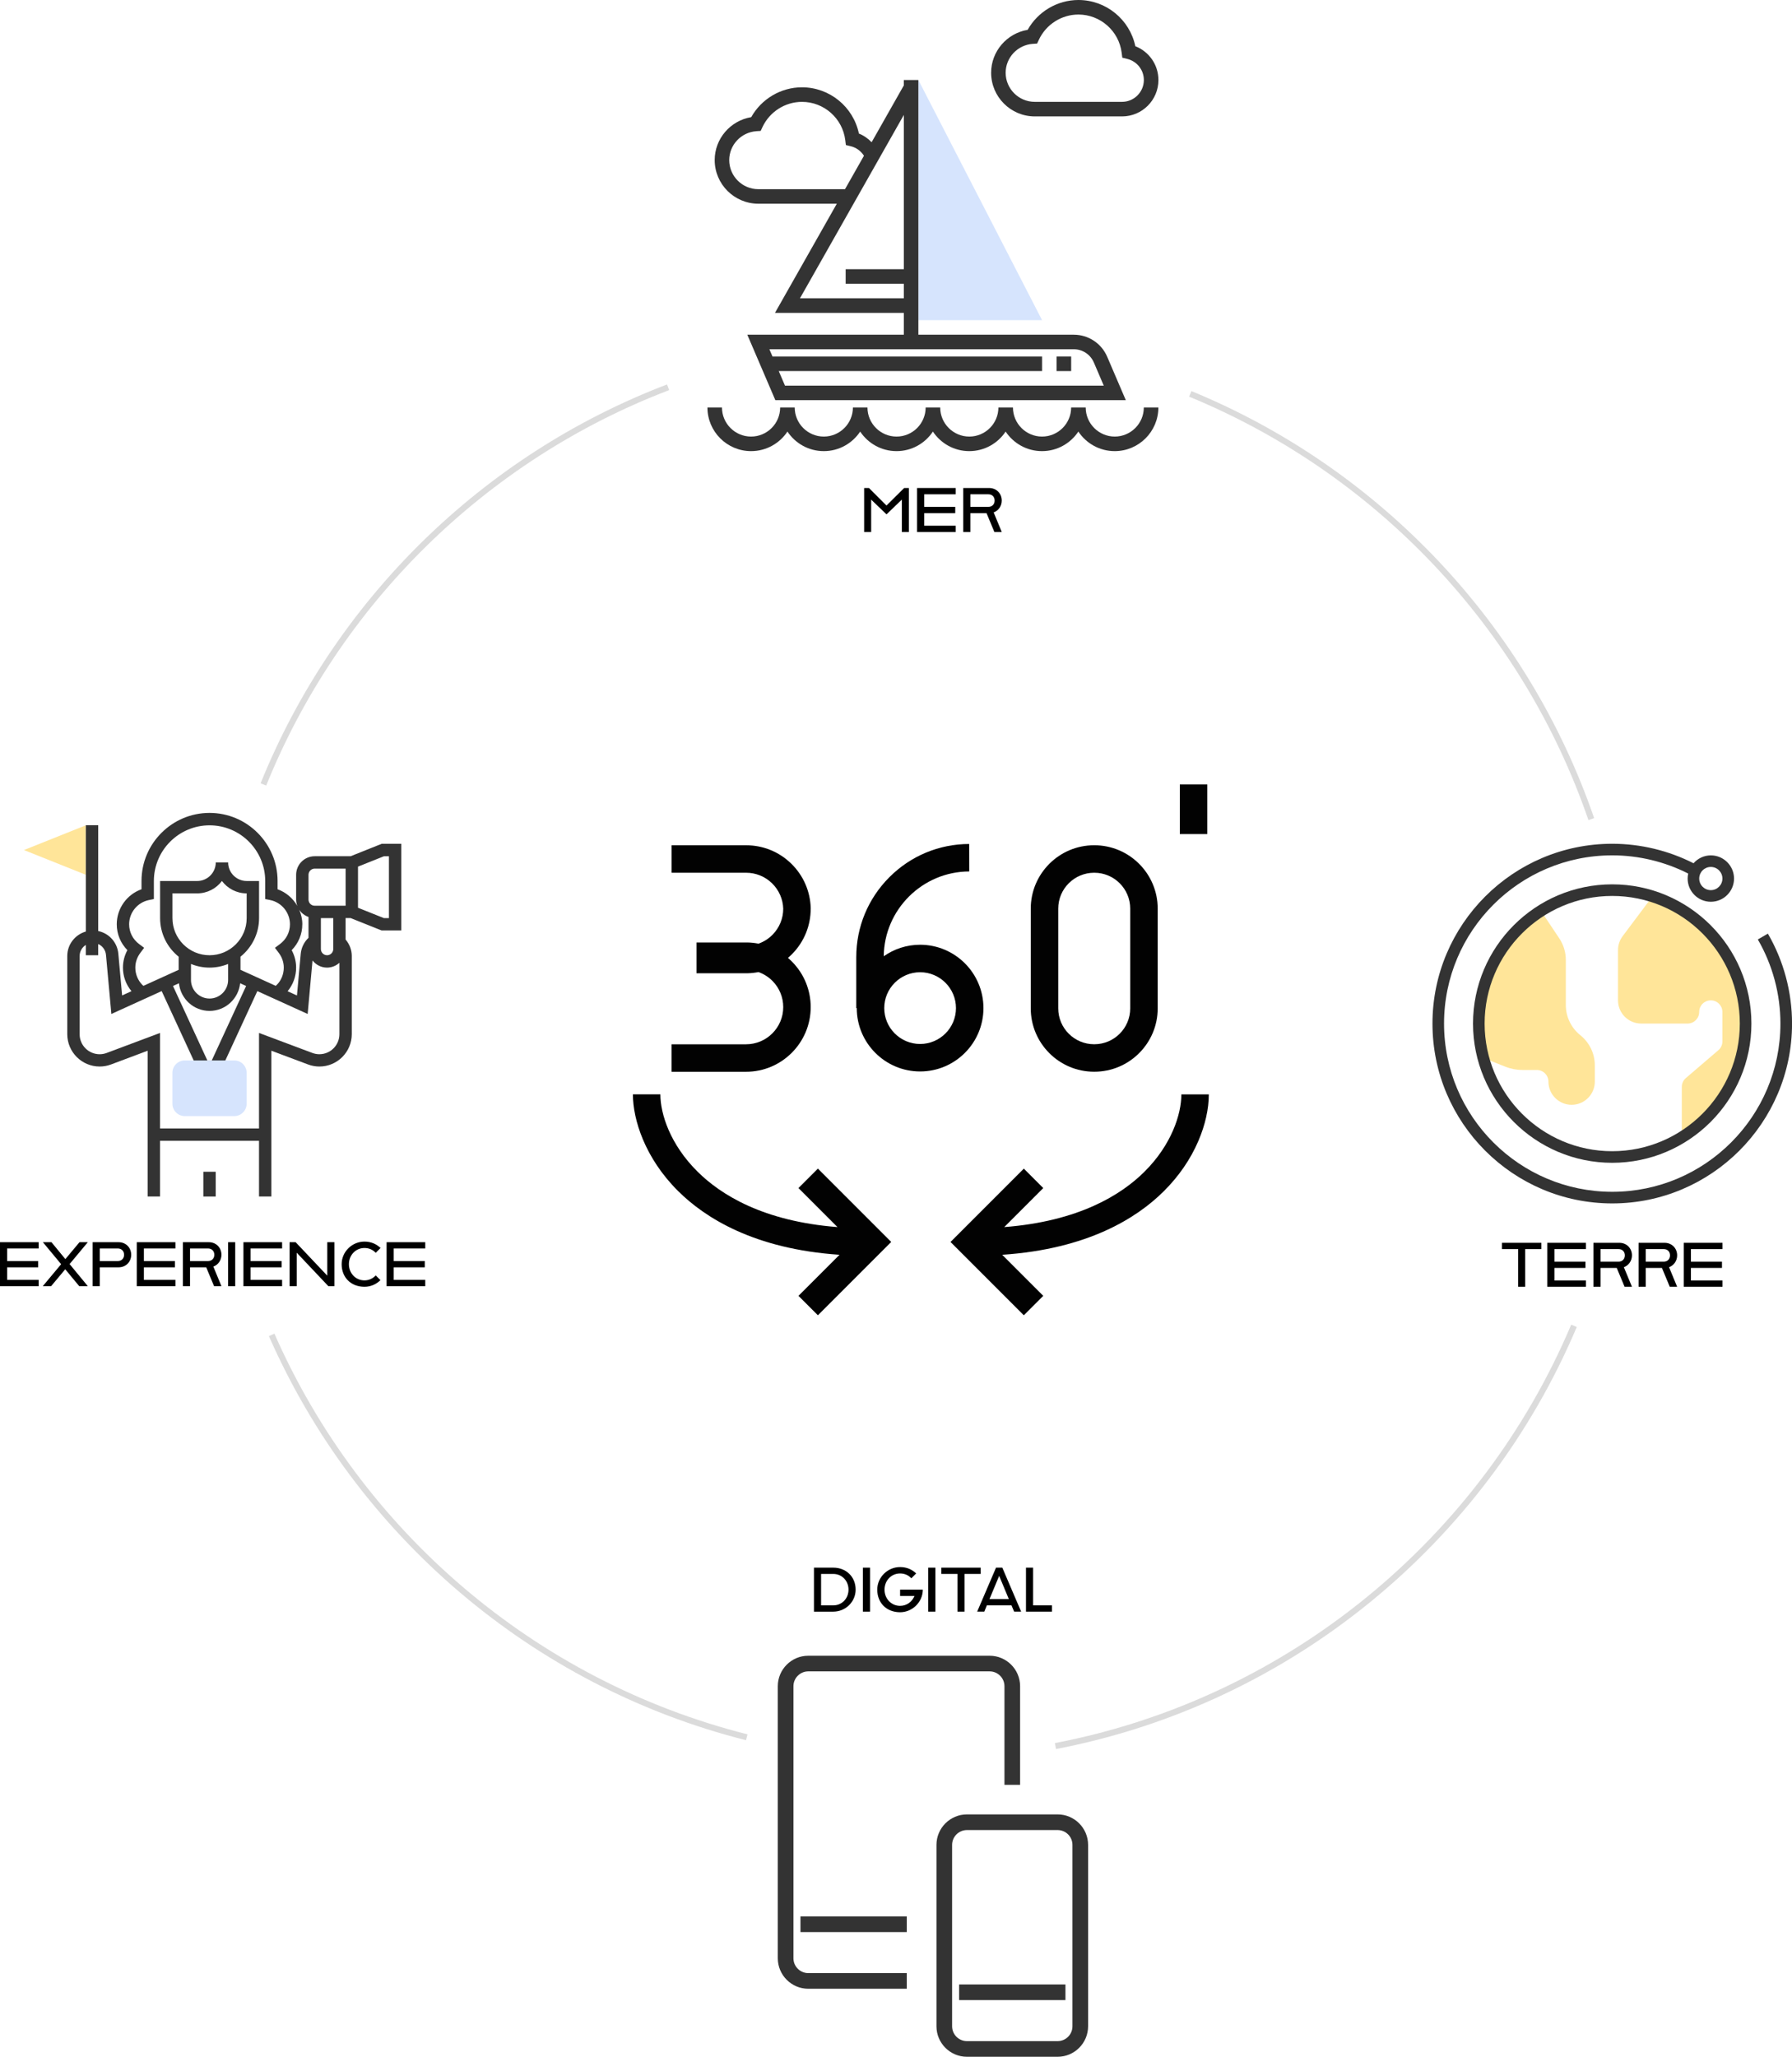
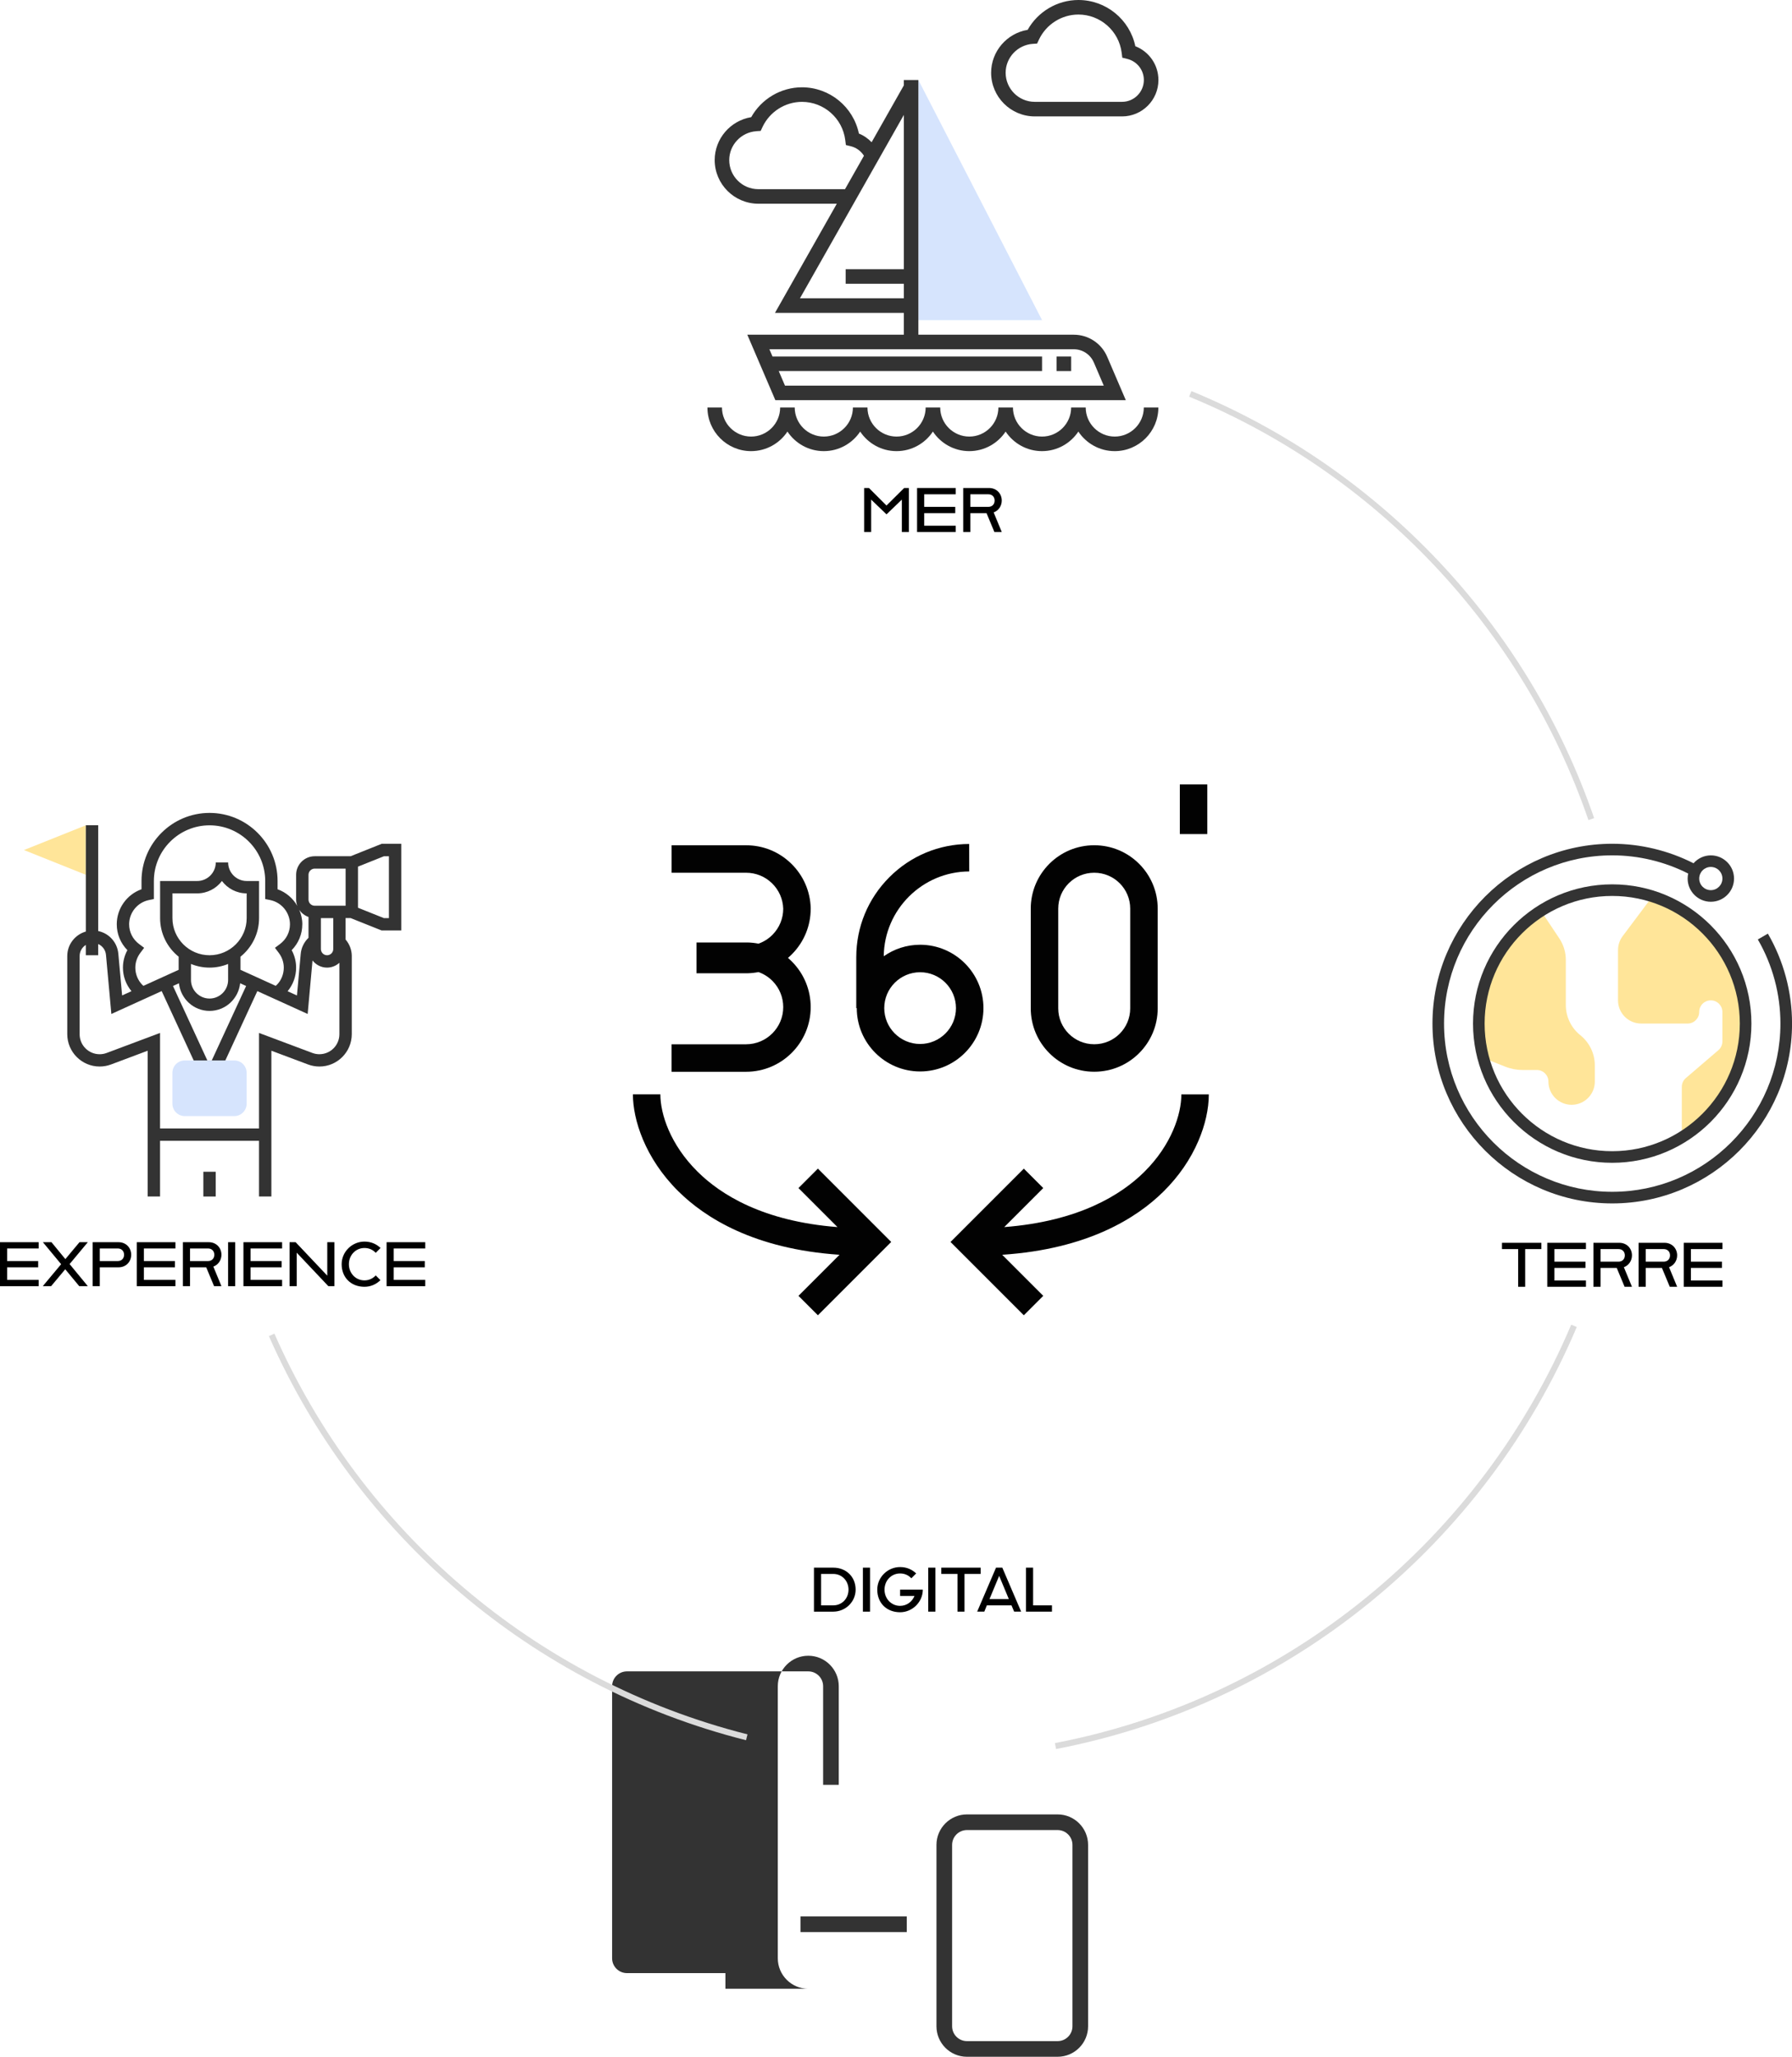
<svg xmlns="http://www.w3.org/2000/svg" id="Calque_2" viewBox="0 0 889.99 1021.24">
  <defs>
    <style>.cls-1{fill:none;stroke:#dbdbdb;stroke-miterlimit:10;stroke-width:3px;}.cls-2{fill:#020202;}.cls-3{fill:#ffe599;}.cls-4{fill:#333;}.cls-5{fill:#d6e4fd;}</style>
  </defs>
  <g id="Calque_1-2">
    <g>
      <g>
        <g>
          <g>
            <path class="cls-3" d="M747.62,529.63c2.72,1.09,5.63,1.65,8.56,1.65h7.08c3.18,0,5.76,2.58,5.76,5.76,0,6.36,5.16,11.52,11.52,11.52s11.52-5.16,11.52-11.52v-8.06c0-5.83-2.65-11.34-7.2-14.98-4.55-3.64-7.2-9.15-7.2-14.98v-22.42c0-3.79-1.12-7.49-3.22-10.64l-8.3-12.45-.6-1.41c-18.66,11.72-31.08,32.47-31.08,56.14,0,5.9,.78,11.62,2.23,17.07l.65,.22,10.28,4.11Z" />
            <path class="cls-3" d="M866.95,508.23c0-29.61-19.43-54.68-46.24-63.17l-14.83,19.77c-1.49,1.99-2.3,4.42-2.3,6.91v24.96c0,6.36,5.16,11.52,11.52,11.52h23.04c3.18,0,5.76-2.58,5.76-5.76s2.58-5.76,5.76-5.76,5.76,2.58,5.76,5.76v14.63c0,1.68-.73,3.28-2.01,4.37l-16.14,13.83c-1.28,1.09-2.01,2.69-2.01,4.38v25.07c19-11.64,31.68-32.6,31.68-56.52Z" />
            <path class="cls-4" d="M800.7,439.1c-38.12,0-69.13,31.01-69.13,69.13s31.01,69.13,69.13,69.13,69.13-31.01,69.13-69.13-31.01-69.13-69.13-69.13Zm0,132.5c-34.94,0-63.37-28.43-63.37-63.37s28.43-63.37,63.37-63.37,63.37,28.43,63.37,63.37-28.43,63.37-63.37,63.37Z" />
            <path class="cls-4" d="M878,463.58l-4.98,2.89c7.34,12.67,11.22,27.11,11.22,41.76,0,46.06-37.47,83.53-83.53,83.53s-83.53-37.47-83.53-83.53,37.47-83.53,83.53-83.53c13.12,0,26.1,3.14,37.73,9.04-.18,.8-.28,1.63-.28,2.49,0,6.35,5.17,11.52,11.52,11.52s11.52-5.17,11.52-11.52-5.17-11.52-11.52-11.52c-3.43,0-6.48,1.54-8.59,3.92-12.44-6.31-26.34-9.68-40.37-9.68-49.24,0-89.29,40.05-89.29,89.29s40.05,89.29,89.29,89.29,89.29-40.05,89.29-89.29c0-15.66-4.14-31.11-11.99-44.65Zm-28.33-33.12c3.18,0,5.76,2.58,5.76,5.76s-2.58,5.76-5.76,5.76-5.76-2.58-5.76-5.76,2.58-5.76,5.76-5.76Z" />
          </g>
          <g>
            <path d="M753.99,620.2h-8.04v-3.12h19.56v3.12h-8.04v18.72h-3.48v-18.72Z" />
            <path d="M768.45,617.08h19.2v3.12h-15.66v6.24h15.42v3.12h-15.42v6.24h15.66v3.12h-19.2v-21.84Z" />
            <path d="M791.37,617.08h12.84c3.78,0,6.3,2.82,6.3,6.24,0,2.64-1.56,4.98-4.02,5.88l4.02,9.72h-3.66l-3.9-9.36h-8.04v9.36h-3.54v-21.84Zm12.48,9.36c1.86,0,3.12-1.26,3.12-3.12s-1.26-3.12-3.12-3.12h-8.94v6.24h8.94Z" />
            <path d="M813.81,617.08h12.84c3.78,0,6.3,2.82,6.3,6.24,0,2.64-1.56,4.98-4.02,5.88l4.02,9.72h-3.66l-3.9-9.36h-8.04v9.36h-3.54v-21.84Zm12.48,9.36c1.86,0,3.12-1.26,3.12-3.12s-1.26-3.12-3.12-3.12h-8.94v6.24h8.94Z" />
            <path d="M836.25,617.08h19.2v3.12h-15.66v6.24h15.42v3.12h-15.42v6.24h15.66v3.12h-19.2v-21.84Z" />
          </g>
        </g>
        <g>
          <g>
            <polygon class="cls-3" points="11.9 422.07 42.62 409.78 42.62 434.36 11.9 422.07" />
            <path class="cls-4" d="M189.49,419l-15.36,6.14h-17.84c-5.08,0-9.22,4.14-9.22,9.22v12.29c0,1.13,.23,2.19,.61,3.19-2.16-3.78-5.6-6.79-9.82-8.29v-4.13c0-18.63-15.16-33.79-33.79-33.79s-33.79,15.16-33.79,33.79v4.12c-7.25,2.57-12.29,9.51-12.29,17.38,0,4.87,1.9,9.42,5.28,12.85-1.45,2.67-2.21,5.62-2.21,8.65,0,4.29,1.46,8.36,4.24,11.73l-4.65,2.11-1.88-20.72c-.52-5.68-4.64-10.13-10-11.26v-52.52h-6.14v52.77c-5.3,1.53-9.22,6.37-9.22,12.16v38.8c0,8.86,7.21,16.07,16.07,16.07,1.93,0,3.83-.34,5.65-1.02l18.22-6.83v72.37h6.14v-27.65h49.15v27.65h6.14v-72.37l18.22,6.83c1.81,.68,3.71,1.02,5.64,1.02,8.86,0,16.07-7.21,16.07-16.07v-38.8c0-3.05-1.12-5.9-3.07-8.19v-10.66h2.48l15.36,6.14h9.81v-43.01h-9.81Zm-36.27,15.36c0-1.69,1.38-3.07,3.07-3.07h15.36v18.43h-15.36c-1.7,0-3.07-1.38-3.07-3.07v-12.29h0Zm-3.07,24.58c0-2.55-.57-4.97-1.53-7.21,1.09,1.65,2.71,2.89,4.6,3.57v10.33c-2.17,2.1-3.58,4.88-3.86,7.93l-1.88,20.72-4.64-2.11c2.74-3.3,4.23-7.4,4.23-11.74,0-3.04-.76-5.98-2.21-8.65,3.38-3.43,5.28-7.98,5.28-12.85Zm-79.36,30.18c-2.31-2.32-3.58-5.4-3.58-8.67,0-2.64,.87-5.19,2.52-7.37l1.86-2.47-2.48-1.85c-3.16-2.36-4.98-5.94-4.98-9.82,0-5.82,4.14-10.88,9.83-12.04l2.46-.5v-8.96c0-15.24,12.4-27.65,27.65-27.65s27.65,12.4,27.65,27.65v8.96l2.46,.5c5.69,1.15,9.83,6.22,9.83,12.04,0,3.88-1.82,7.46-4.98,9.82l-2.48,1.85,1.86,2.47c1.66,2.18,2.53,4.73,2.53,7.37,0,3.27-1.27,6.35-3.43,8.52l-.59,.52-17.48-7.95v-6.52c5.61-4.51,9.22-11.41,9.22-19.15v-18.43h-6.14c-5.08,0-9.22-4.14-9.22-9.22h-6.14c0,5.08-4.14,9.22-9.22,9.22h-18.43v18.43c0,7.74,3.61,14.65,9.22,19.15v6.52l-17.49,7.95-.43-.37Zm33.28-14.82c-10.17,0-18.43-8.27-18.43-18.43v-12.29h12.29c5.02,0,9.48-2.42,12.29-6.15,2.8,3.73,7.27,6.15,12.29,6.15v12.29c0,10.17-8.27,18.43-18.43,18.43Zm-9.22,4.33c2.85,1.16,5.96,1.81,9.22,1.81s6.37-.65,9.22-1.81v7.95c0,5.08-4.14,9.22-9.22,9.22s-9.22-4.14-9.22-9.22v-7.95Zm-5.98,9.58c.83,7.7,7.28,13.73,15.2,13.73s14.37-6.04,15.2-13.73l2.97,1.35-17.06,36.96h-2.21l-17.06-36.96,2.97-1.35Zm69.78,35.24c-1.19,0-2.37-.21-3.49-.63l-26.52-9.94v47.44h-49.15v-47.44l-26.52,9.94c-1.12,.42-2.29,.63-3.49,.63-5.47,0-9.93-4.45-9.93-9.93v-38.8c0-2.33,1.23-4.37,3.07-5.54v5.12h6.14v-5.57c2.12,.93,3.66,2.94,3.88,5.39l2.67,29.34,24.99-11.36,18.72,40.56h10.07l18.72-40.56,24.99,11.36,2.41-26.56c1.69,2.14,4.28,3.54,7.21,3.54,2.37,0,4.51-.92,6.14-2.4v35.47c0,5.47-4.45,9.93-9.93,9.93Zm6.86-52.22c0,1.69-1.38,3.07-3.07,3.07s-3.07-1.38-3.07-3.07v-15.36h6.14v15.36h0Zm27.65-15.36h-2.48l-12.88-5.15v-20.42l12.88-5.15h2.48v30.72Z" />
            <rect class="cls-4" x="100.99" y="581.81" width="6.14" height="12.29" />
            <path class="cls-5" d="M116.35,554.17h-24.58c-3.39,0-6.14-2.76-6.14-6.14v-15.36c0-3.39,2.76-6.14,6.14-6.14h24.58c3.39,0,6.14,2.76,6.14,6.14v15.36c0,3.39-2.76,6.14-6.14,6.14Z" />
          </g>
          <g>
            <path d="M0,616.78H19.2v3.12H3.54v6.24h15.42v3.12H3.54v6.24h15.66v3.12H0v-21.84Z" />
            <path d="M30.36,627.7l-9.06-10.92h4.26l6.9,8.4,7.02-8.4h4.14l-9.06,10.86,9.06,10.98h-4.26l-6.96-8.4-7.02,8.4h-4.14l9.12-10.92Z" />
            <path d="M46.02,616.78h12.84c3.78,0,6.3,2.82,6.3,6.24s-2.52,6.24-6.3,6.24h-9.3v9.36h-3.54v-21.84Zm12.48,9.36c1.86,0,3.12-1.26,3.12-3.12s-1.26-3.12-3.12-3.12h-8.94v6.24h8.94Z" />
            <path d="M67.92,616.78h19.2v3.12h-15.66v6.24h15.42v3.12h-15.42v6.24h15.66v3.12h-19.2v-21.84Z" />
            <path d="M90.84,616.78h12.84c3.78,0,6.3,2.82,6.3,6.24,0,2.64-1.56,4.98-4.02,5.88l4.02,9.72h-3.66l-3.9-9.36h-8.04v9.36h-3.54v-21.84Zm12.48,9.36c1.86,0,3.12-1.26,3.12-3.12s-1.26-3.12-3.12-3.12h-8.94v6.24h8.94Z" />
            <path d="M113.28,616.78h3.54v21.84h-3.54v-21.84Z" />
            <path d="M120.9,616.78h19.2v3.12h-15.66v6.24h15.42v3.12h-15.42v6.24h15.66v3.12h-19.2v-21.84Z" />
            <path d="M143.82,616.78h3l15.72,16.62v-16.62h3.54v21.84h-3l-15.72-16.62v16.62h-3.54v-21.84Z" />
            <path d="M169.68,627.7c0-6.18,5.16-11.22,11.34-11.22,3.3,0,6,1.26,7.98,3.18l-2.4,2.4c-1.38-1.5-3.3-2.4-5.58-2.4-4.44,0-7.74,3.6-7.74,8.04s3.3,8.04,7.74,8.04c2.22,0,4.2-.96,5.58-2.46l2.34,2.34c-2.04,2.04-4.86,3.3-7.92,3.3-6.66,0-11.34-4.56-11.34-11.22Z" />
            <path d="M192,616.78h19.2v3.12h-15.66v6.24h15.42v3.12h-15.42v6.24h15.66v3.12h-19.2v-21.84Z" />
          </g>
        </g>
      </g>
      <g>
        <g>
          <g>
            <polygon class="cls-5" points="456.12 39.74 517.54 158.96 456.12 158.96 456.12 39.74" />
            <path class="cls-4" d="M553.66,216.77c-7.97,0-14.45-6.48-14.45-14.45h-7.23c0,7.97-6.48,14.45-14.45,14.45s-14.45-6.48-14.45-14.45h-7.23c0,7.97-6.48,14.45-14.45,14.45s-14.45-6.48-14.45-14.45h-7.23c0,7.97-6.48,14.45-14.45,14.45s-14.45-6.48-14.45-14.45h-7.23c0,7.97-6.48,14.45-14.45,14.45s-14.45-6.48-14.45-14.45h-7.23c0,7.97-6.48,14.45-14.45,14.45s-14.45-6.48-14.45-14.45h-7.22c0,11.95,9.72,21.68,21.68,21.68,7.53,0,14.18-3.86,18.06-9.71,3.89,5.85,10.54,9.71,18.06,9.71s14.18-3.86,18.06-9.71c3.89,5.85,10.54,9.71,18.06,9.71s14.18-3.86,18.06-9.71c3.89,5.85,10.54,9.71,18.06,9.71s14.18-3.86,18.06-9.71c3.89,5.85,10.54,9.71,18.06,9.71s14.18-3.86,18.06-9.71c3.89,5.85,10.54,9.71,18.06,9.71,11.95,0,21.68-9.72,21.68-21.68h-7.23c0,7.97-6.48,14.45-14.45,14.45Z" />
            <rect class="cls-4" x="524.76" y="177.02" width="7.23" height="7.23" />
            <path class="cls-4" d="M376.64,101.16h38.96l-30.71,54.19h64v10.84h-77.74l13.93,32.51h174.05l-9.24-21.56c-2.85-6.65-9.36-10.95-16.6-10.95h-77.18V39.74h-7.23v2.66l-15.99,28.22c-1.79-1.85-3.92-3.35-6.32-4.3-2.76-13.25-14.53-22.97-28.27-22.97-10.46,0-20.14,5.76-25.21,14.82-10.33,1.71-18.14,10.69-18.14,21.3,0,11.95,9.72,21.68,21.68,21.68Zm166.62,78.82l4.92,11.5h-158.32l-3.1-7.23h130.77v-7.23h-133.87l-1.55-3.61h151.18c4.34,0,8.25,2.58,9.96,6.57Zm-94.37-46.31h-28.9v7.23h28.9v7.23h-51.6l51.6-91.07v76.62Zm-73.22-68.53l2.12-.14,.9-1.93c3.57-7.59,11.26-12.49,19.61-12.49,10.9,0,20.13,8.15,21.49,18.96l.31,2.48,2.42,.59c2.71,.65,5.07,2.38,6.56,4.73l-9.41,16.6h-43.05c-7.97,0-14.45-6.48-14.45-14.45,0-7.53,5.93-13.83,13.49-14.34Z" />
            <path class="cls-4" d="M513.92,57.8h43.35c9.96,0,18.06-8.1,18.06-18.06,0-7.52-4.61-14.11-11.47-16.79-2.77-13.24-14.53-22.95-28.27-22.95-10.46,0-20.14,5.76-25.21,14.82-10.33,1.71-18.14,10.69-18.14,21.3,0,11.95,9.72,21.68,21.68,21.68Zm-.97-36.02l2.12-.14,.9-1.93c3.57-7.59,11.26-12.49,19.61-12.49,10.9,0,20.13,8.15,21.49,18.96l.31,2.47,2.42,.59c4.88,1.18,8.29,5.5,8.29,10.49,0,5.98-4.86,10.84-10.84,10.84h-43.35c-7.97,0-14.45-6.48-14.45-14.45,0-7.53,5.93-13.83,13.49-14.34Z" />
          </g>
          <g>
            <path d="M429.18,242.31h2.4l8.7,8.7,8.76-8.7h2.34v21.84h-3.48v-16.08l-7.62,7.32-7.62-7.32v16.08h-3.48v-21.84Z" />
            <path d="M455.46,242.31h19.2v3.12h-15.66v6.24h15.42v3.12h-15.42v6.24h15.66v3.12h-19.2v-21.84Z" />
            <path d="M478.38,242.31h12.84c3.78,0,6.3,2.82,6.3,6.24,0,2.64-1.56,4.98-4.02,5.88l4.02,9.72h-3.66l-3.9-9.36h-8.04v9.36h-3.54v-21.84Zm12.48,9.36c1.86,0,3.12-1.26,3.12-3.12s-1.26-3.12-3.12-3.12h-8.94v6.24h8.94Z" />
          </g>
        </g>
        <g>
          <g>
            <path d="M404.25,778.38h9.6c6.36,0,11.1,4.5,11.1,10.92,0,6.06-5.04,10.92-11.1,10.92h-9.6v-21.84Zm9.6,18.72c4.32,0,7.56-3.42,7.56-7.8s-3.24-7.8-7.56-7.8h-6.06v15.6h6.06Z" />
            <path d="M428.55,778.38h3.54v21.84h-3.54v-21.84Z" />
            <path d="M435.69,789.3c0-6.18,5.16-11.22,11.34-11.22,3.3,0,6,1.26,7.98,3.18l-2.4,2.4c-1.38-1.5-3.3-2.4-5.58-2.4-4.44,0-7.74,3.6-7.74,8.04s3.3,8.04,7.74,8.04c3.3,0,6-2.04,7.14-4.92h-7.14v-3.12h11.28c0,6.12-5.16,11.22-11.28,11.22-6.66,0-11.34-4.56-11.34-11.22Z" />
            <path d="M461.01,778.38h3.54v21.84h-3.54v-21.84Z" />
            <path d="M475.53,781.5h-8.04v-3.12h19.56v3.12h-8.04v18.72h-3.48v-18.72Z" />
            <path d="M494.67,778.38h3.12l9.36,21.84h-3.48l-1.32-3.12h-12.24l-1.26,3.12h-3.54l9.36-21.84Zm6.36,15.6l-4.8-11.52-4.8,11.52h9.6Z" />
            <path d="M509.55,778.38h3.54v18.72h9.36v3.12h-12.9v-21.84Z" />
          </g>
          <g>
-             <path class="cls-4" d="M450.34,987.47h-48.91c-8.35,0-15.14-6.79-15.14-15.14v-135.08c0-8.35,6.79-15.14,15.14-15.14h90.06c8.35,0,15.14,6.79,15.14,15.14v48.96h-7.77v-48.96c0-4.07-3.31-7.37-7.37-7.37h-90.06c-4.07,0-7.37,3.31-7.37,7.37v135.08c0,4.07,3.31,7.37,7.37,7.37h48.91v7.77Z" />
+             <path class="cls-4" d="M450.34,987.47h-48.91c-8.35,0-15.14-6.79-15.14-15.14v-135.08c0-8.35,6.79-15.14,15.14-15.14c8.35,0,15.14,6.79,15.14,15.14v48.96h-7.77v-48.96c0-4.07-3.31-7.37-7.37-7.37h-90.06c-4.07,0-7.37,3.31-7.37,7.37v135.08c0,4.07,3.31,7.37,7.37,7.37h48.91v7.77Z" />
            <path class="cls-4" d="M525.26,1021.24h-45.03c-8.35,0-15.14-6.79-15.14-15.14v-90.06c0-8.35,6.79-15.14,15.14-15.14h45.03c8.35,0,15.14,6.79,15.14,15.14v90.06c0,8.35-6.79,15.14-15.14,15.14Zm-45.03-112.57c-4.07,0-7.37,3.31-7.37,7.37v90.06c0,4.07,3.31,7.37,7.37,7.37h45.03c4.07,0,7.37-3.31,7.37-7.37v-90.06c0-4.07-3.31-7.37-7.37-7.37h-45.03Z" />
-             <rect class="cls-4" x="476.35" y="985.33" width="52.8" height="7.77" />
            <rect class="cls-4" x="397.55" y="951.56" width="52.8" height="7.77" />
          </g>
        </g>
      </g>
      <g>
        <g>
          <g>
            <path class="cls-2" d="M402.64,451.15v-.17c-.21-8.42-3.65-16.29-9.68-22.17-6.03-5.88-13.99-9.12-22.41-9.11h-37.02v13.64h37.02c4.84,0,9.42,1.86,12.88,5.24,3.44,3.36,5.42,7.85,5.56,12.66-.02,4.81-1.88,9.36-5.24,12.8-2,2.05-4.41,3.58-7.04,4.51-1.75-.34-3.54-.55-5.36-.59h-25.44v15.29h25.44c1.82-.05,3.61-.25,5.36-.59,2.63,.93,5.04,2.46,7.04,4.51,3.38,3.47,5.24,8.04,5.24,12.89,0,10.17-8.27,18.45-18.45,18.45h-37.02v13.65h37.02c17.7,0,32.09-14.4,32.09-32.09,0-8.42-3.23-16.38-9.11-22.41-.7-.72-1.43-1.39-2.18-2.04,.75-.64,1.48-1.32,2.18-2.04,5.88-6.03,9.12-13.99,9.11-22.41Z" />
            <path class="cls-2" d="M456.97,469.09c-6.72,0-12.95,2.12-18.06,5.72,.25-23.2,19.2-42.05,42.46-42.11l-.03-13.64c-14.99,.04-29.08,5.9-39.66,16.52-10.59,10.61-16.42,24.71-16.42,39.7v25.27h.25c0,17.35,14.11,31.46,31.46,31.46s31.46-14.11,31.46-31.46-14.11-31.46-31.46-31.46Zm0,49.27c-9.82,0-17.81-7.99-17.81-17.81s7.99-17.81,17.81-17.81,17.81,7.99,17.81,17.81-7.99,17.81-17.81,17.81Z" />
            <path class="cls-2" d="M543.51,419.69h-.13c-17.35,0-31.46,14.11-31.46,31.46v49.53c0,17.35,14.11,31.46,31.46,31.46h.13c17.35,0,31.46-14.11,31.46-31.46v-49.53c0-17.35-14.11-31.46-31.46-31.46Zm17.81,80.99c0,9.82-7.99,17.81-17.81,17.81h-.13c-9.82,0-17.81-7.99-17.81-17.81v-49.53c0-9.82,7.99-17.81,17.81-17.81h.13c9.82,0,17.81,7.99,17.81,17.81v49.53Z" />
            <rect class="cls-2" x="585.96" y="389.5" width="13.64" height="24.64" />
          </g>
          <g>
            <path class="cls-2" d="M396.55,589.9l19.38,19.38c-36.94-2.87-57.99-16.11-69.48-27.51-13.63-13.51-18.48-28.69-18.48-38.39h-13.64c0,12.45,5.92,31.62,22.52,48.08,13.38,13.26,37.8,28.72,80.1,31.57l-20.39,20.39,9.65,9.65,36.41-36.41-36.41-36.41-9.65,9.65Z" />
            <path class="cls-2" d="M586.72,543.38c0,9.79-4.84,25.05-18.43,38.51-11.45,11.35-32.49,24.53-69.54,27.39l19.38-19.38-9.65-9.65-36.41,36.41,36.41,36.41,9.65-9.65-20.39-20.39c42.42-2.83,66.82-18.23,80.15-31.45,7.53-7.47,13.35-15.91,17.29-25.1,3.38-7.89,5.17-15.87,5.17-23.1h-13.64Z" />
          </g>
        </g>
        <path class="cls-1" d="M370.88,862.61c-105.93-26.75-192.76-101.53-235.96-199.81" />
        <path class="cls-1" d="M781.71,658.31c-45.06,106.54-141.09,186.28-257.52,208.66" />
        <path class="cls-1" d="M591.14,195.57c93.14,38.3,166.23,115.38,199.17,211.15" />
-         <path class="cls-1" d="M130.82,389.49c36.56-90.5,109.65-162.32,200.99-197.2" />
      </g>
    </g>
  </g>
</svg>